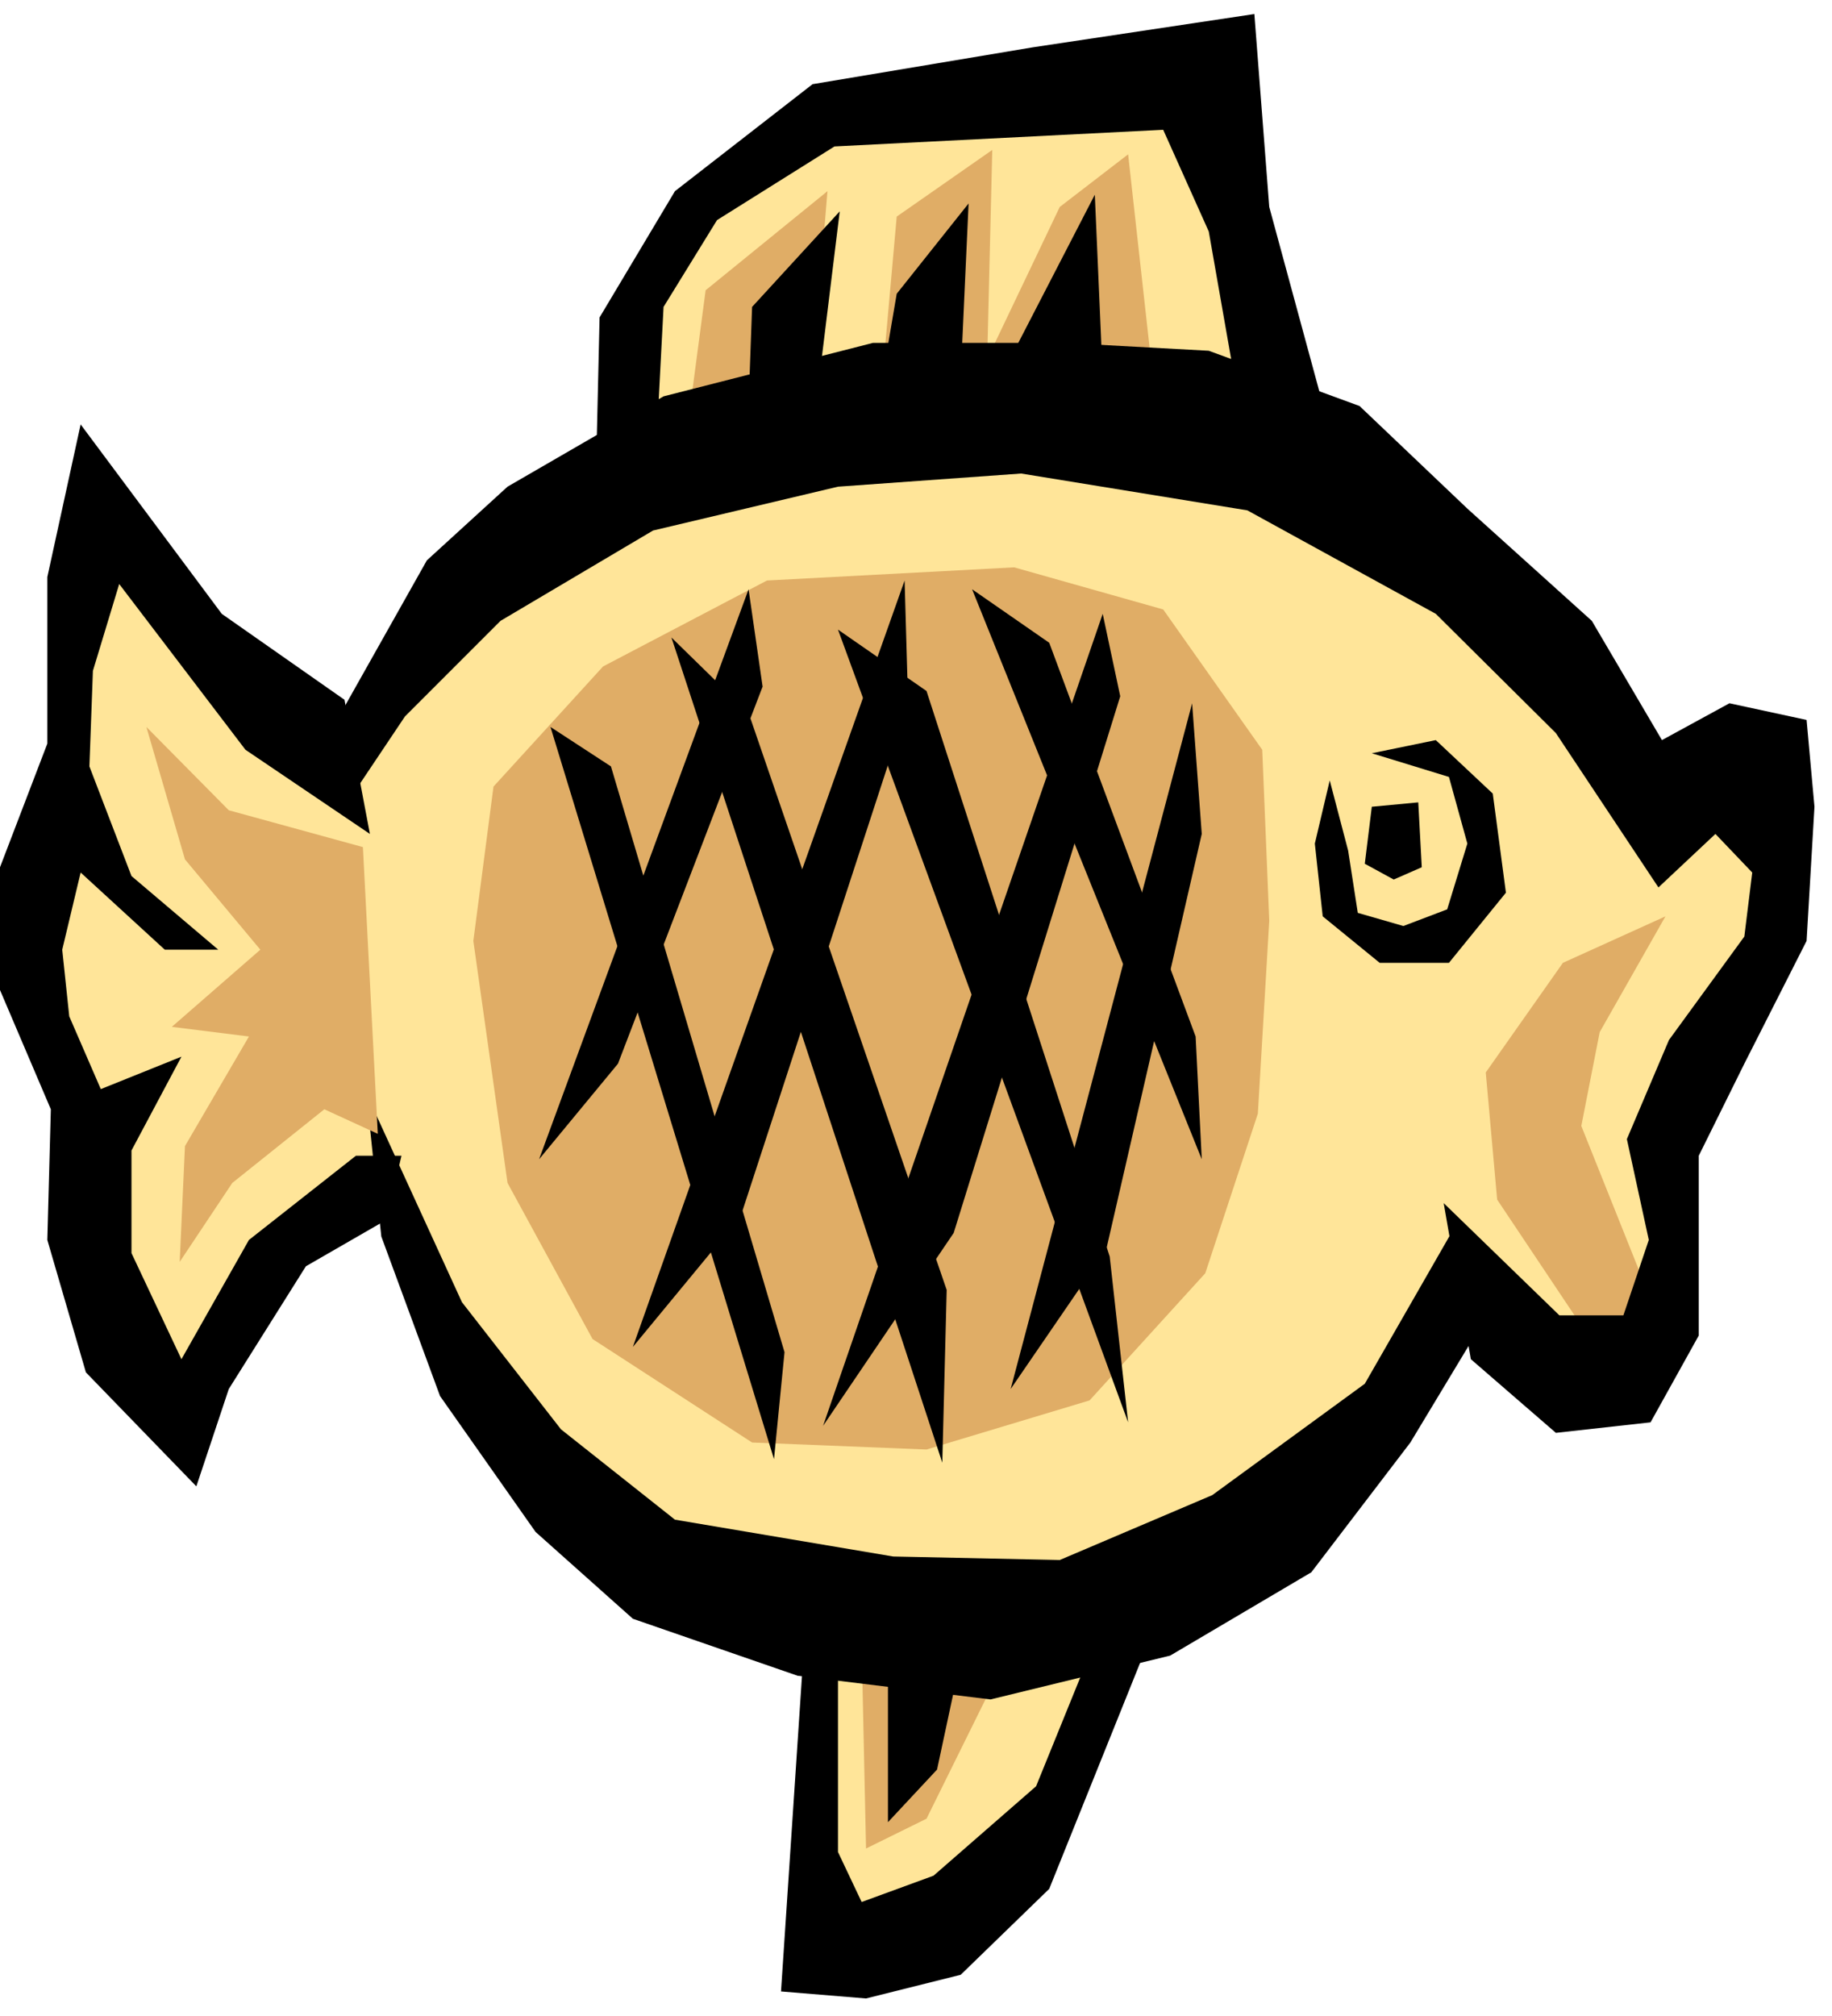
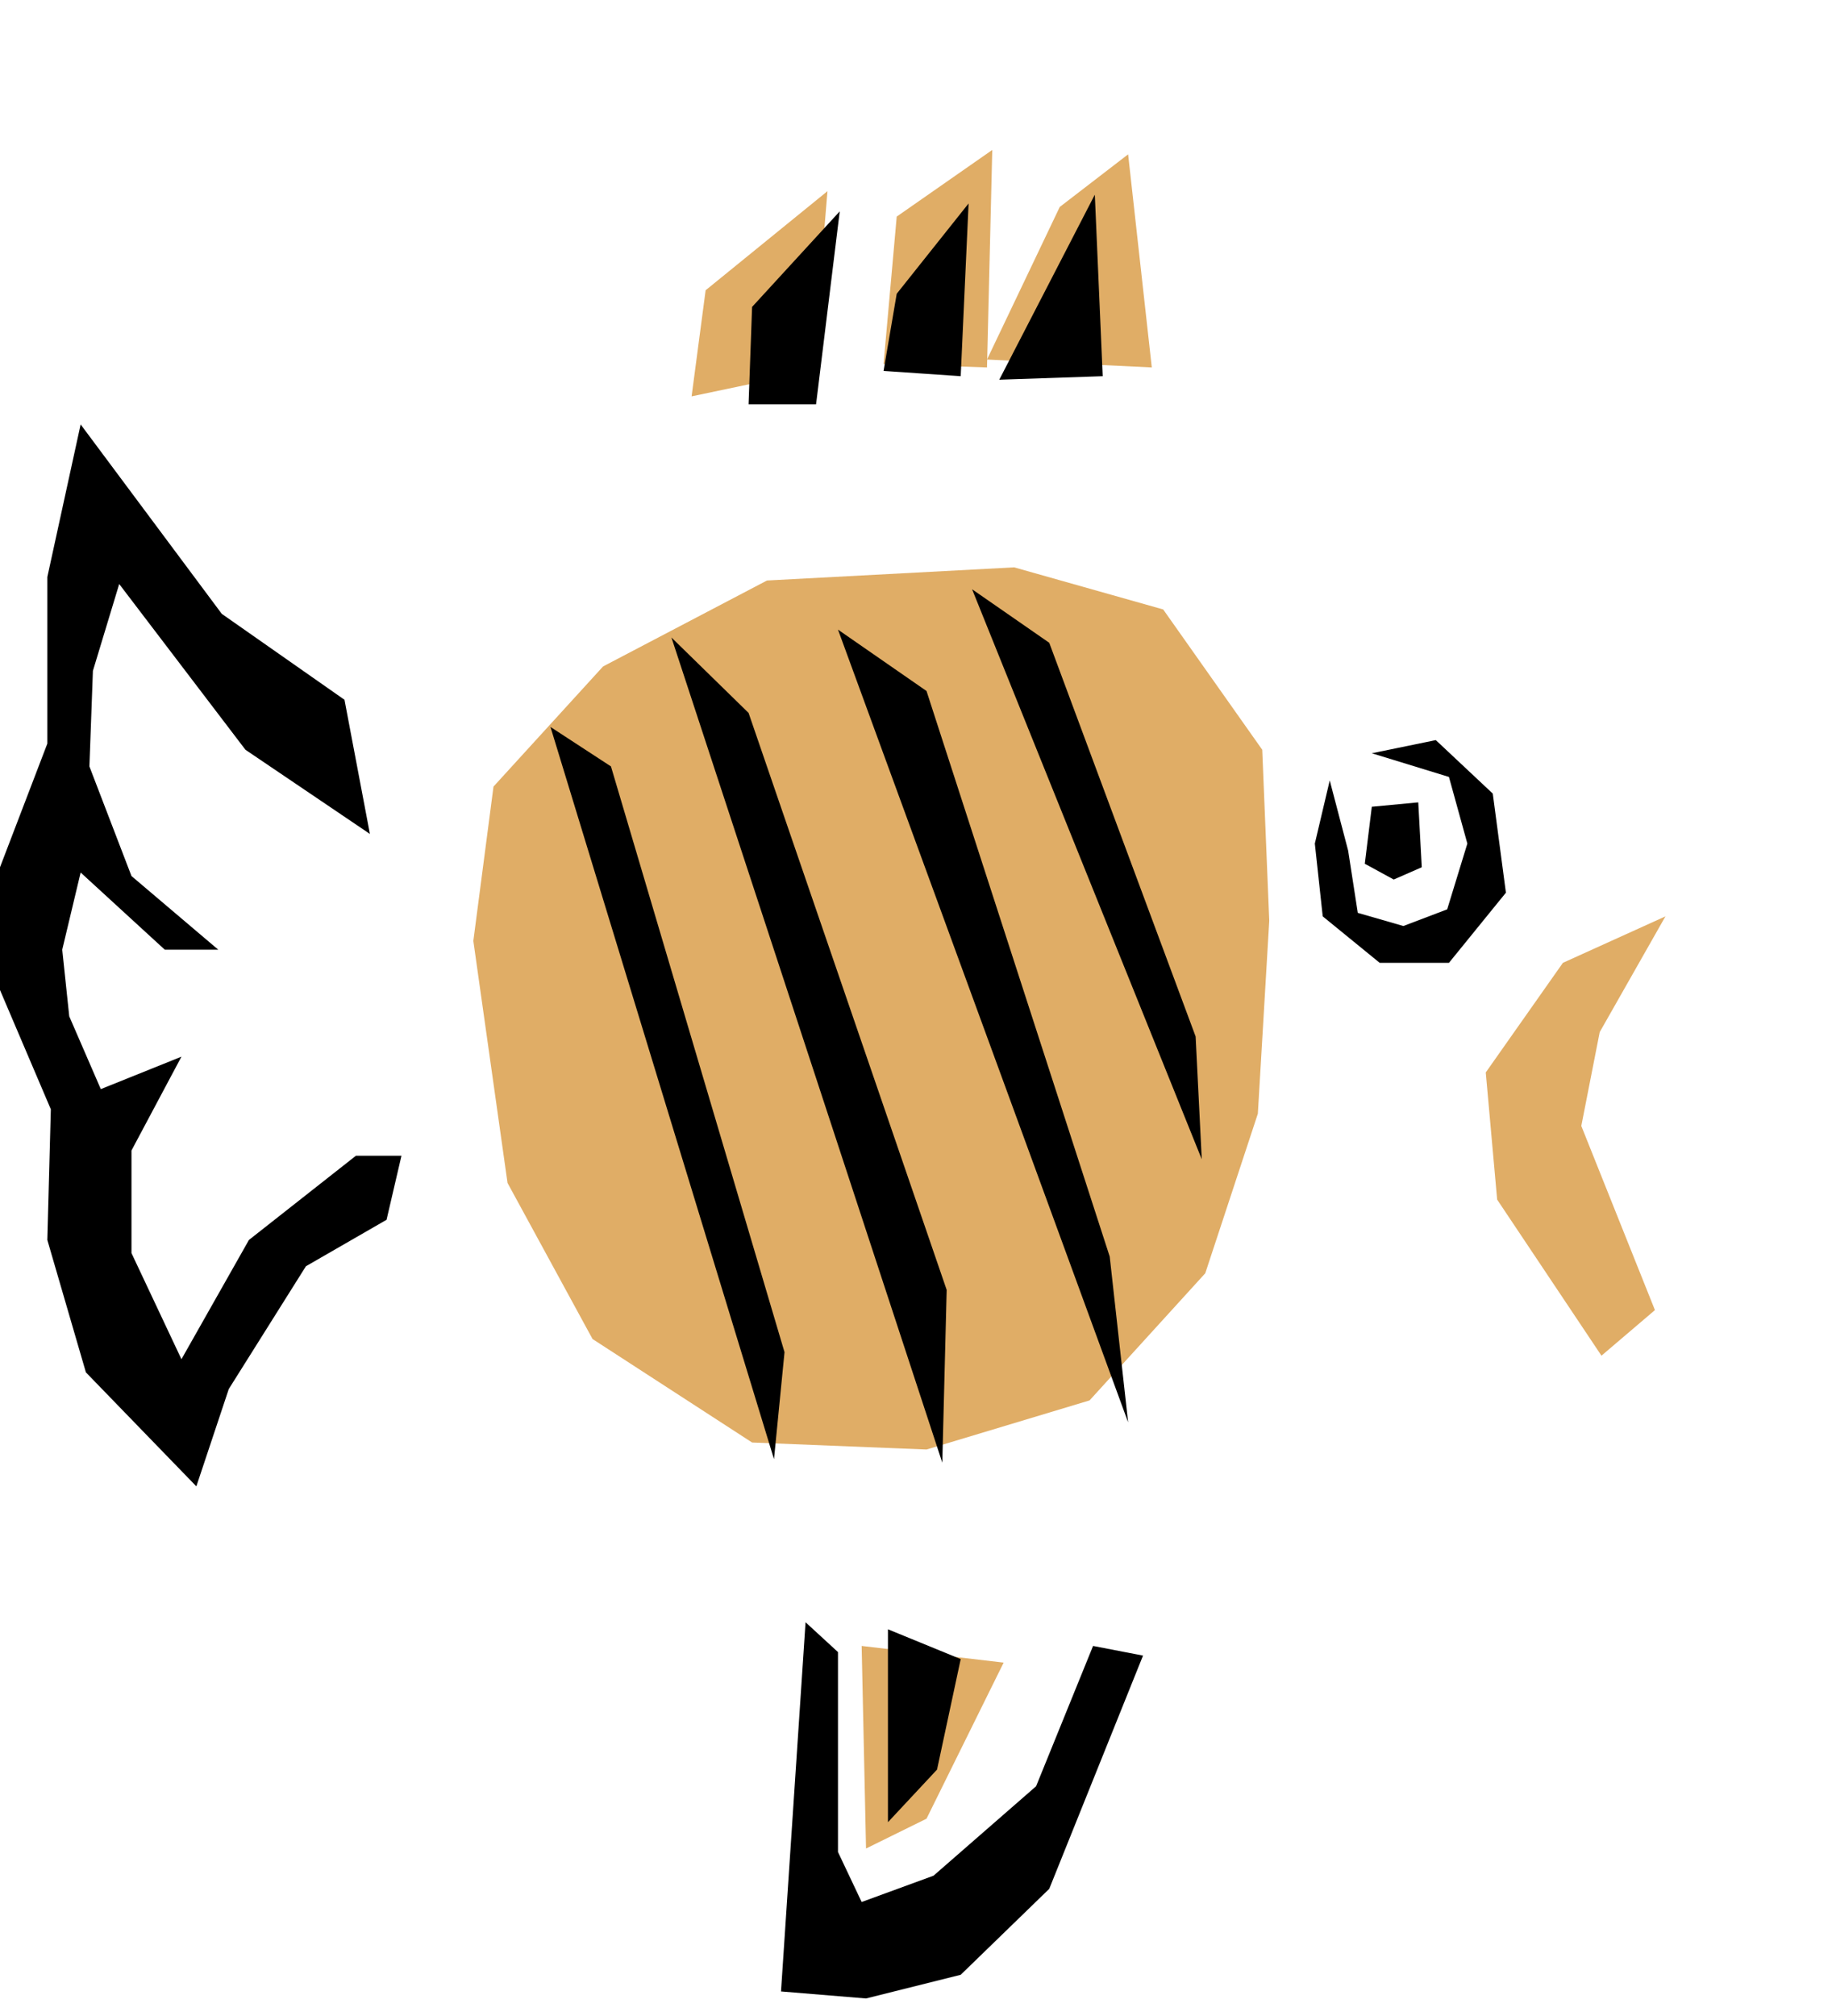
<svg xmlns="http://www.w3.org/2000/svg" fill-rule="evenodd" height="364.198" preserveAspectRatio="none" stroke-linecap="round" viewBox="0 0 2090 2299" width="331.089">
  <style>.pen1{stroke:none}.brush2{fill:#e0ad66}.brush3{fill:#000}</style>
-   <path class="pen1" style="fill:#ffe599" d="M102 612 67 920l-57 136 96 274 101 304 90-182 142-88 145 300 339 190v384l199-80 173-293 291-258 101-155 140 117 86-69-21-178 134-319-32-125-113 42-247-327-165-103-113-413-429 53-153 117-77 111 31 193-149 92-201 220-138-111-138-140z" />
  <path class="pen1 brush2" d="m1827 1546-119-178-13-145 88-125 117-53-75 132-21 107 84 210-61 52zm-844 331 5 231 69-34 88-178-162-19zm-443-804 23-176 125-137 187-98 282-15 170 48 113 160 8 195-13 220-60 182-132 145-186 56-199-8-182-118-97-178-39-276zm586-663 83-174 78-60 27 243-188-9z" />
  <path class="pen1 brush2" d="m1008 415 15-168 109-76-6 248-118-4zm-219 37 16-121 139-113-17 205-138 29z" />
  <path class="pen1 brush3" d="m92 484 161 216 140 98 29 153-142-96-144-189-30 99-4 109 48 125 99 84h-61l-96-88-21 88 8 76 36 83 92-37-57 107v117l57 121 77-136 122-96h52l-17 73-92 53-88 140-37 111-126-130-44-151 4-149-58-136V989l54-141V658l38-174z" />
-   <path class="pen1 brush3" d="m393 806 94-167 92-84 178-103 239-61h218l165 9 172 63 123 117 142 128 80 136 77-42 88 19 9 99-9 153-71 140-52 105v205l-55 99-108 12-97-84-31-178 132 128h73l29-86-25-115 48-113 86-118 9-73-42-44-65 61-117-176-137-136-215-118-258-42-209 15-211 50-174 103-109 109-69 103V806z" />
-   <path class="pen1 brush3" d="m418 1247 17 163 67 182 109 155 111 99 188 65 220 27 205-50 161-95 113-148 82-136-29-114-105 183-174 127-174 74-190-4-249-42-130-103-113-145-109-238zm262-711 4-174 86-144L927 96l251-42 253-38 17 220 69 254-105-38-33-188-52-116-375 19-134 84-61 99-8 153-69 33z" />
  <path class="pen1 brush3" d="m854 461 4-111 100-109-27 220h-77zm154-38 15-88 82-103-9 197-88-6zm132 10 109-211 9 207-118 4zM919 1850l-28 421 97 8 108-27 101-98 107-266-57-11-65 160-117 102-82 30-27-57v-228l-37-34z" />
  <path class="pen1 brush3" d="M1013 1858v220l56-60 27-126-83-34zm504-968-17 72 9 83 65 53h79l65-80-15-113-65-61-73 15 88 27 21 76-23 75-50 19-52-15-11-71-21-80z" />
-   <path class="pen1 brush3" d="m1618 915-53 5-8 65 33 18 32-14-4-74zm-990-86 255 835 12-122-198-668-69-45zm138-102 309 941 5-197-226-658-88-86zm190-9 331 904-21-189-209-645-101-70zm153-46 262 650-7-140-167-449-88-61z" />
-   <path class="pen1 brush3" d="m1360 802-207 782 109-159 109-474-11-149zm-102-102-319 926 149-220 190-612-20-94zm-226-38-310 874 123-149 191-585-4-140zm-178 10-239 650 90-109 165-430-16-111z" />
-   <path class="pen1 brush2" d="m167 829 94 95 153 42 17 327-61-28-105 84-60 90 6-132 73-125-88-11 101-88-86-103-44-151z" />
+   <path class="pen1 brush3" d="m1618 915-53 5-8 65 33 18 32-14-4-74zm-990-86 255 835 12-122-198-668-69-45zm138-102 309 941 5-197-226-658-88-86m190-9 331 904-21-189-209-645-101-70zm153-46 262 650-7-140-167-449-88-61z" />
</svg>